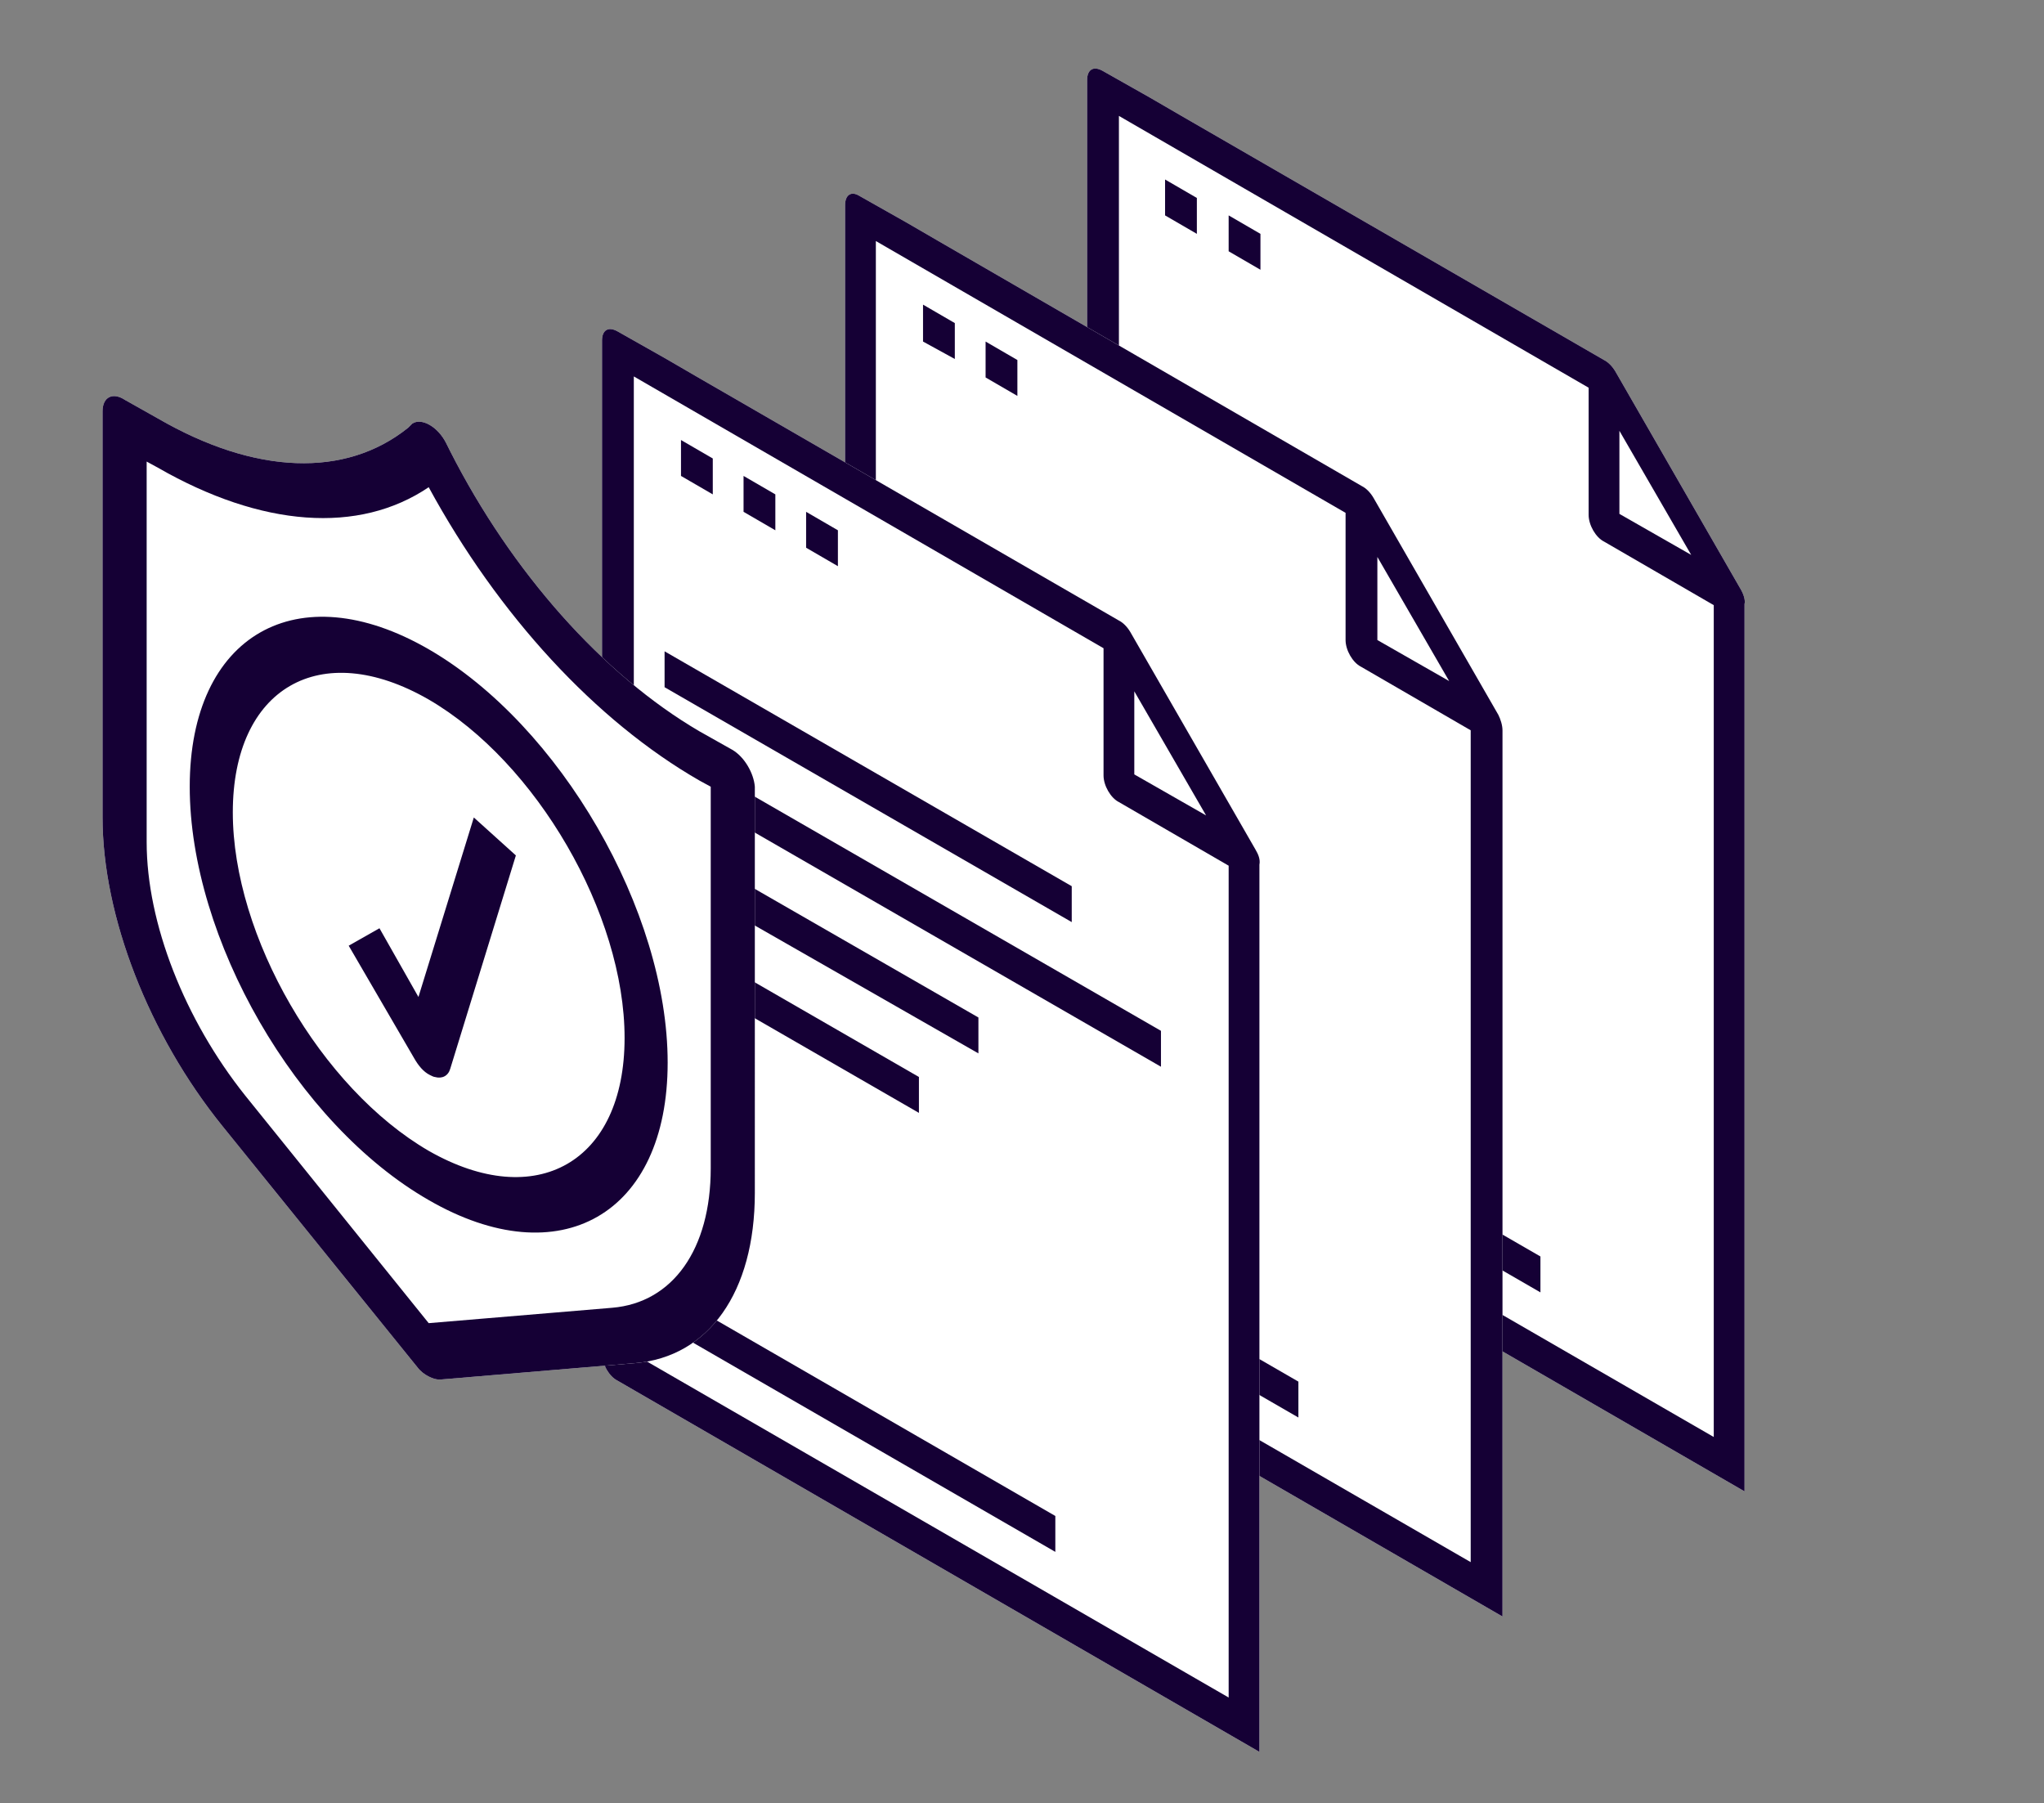
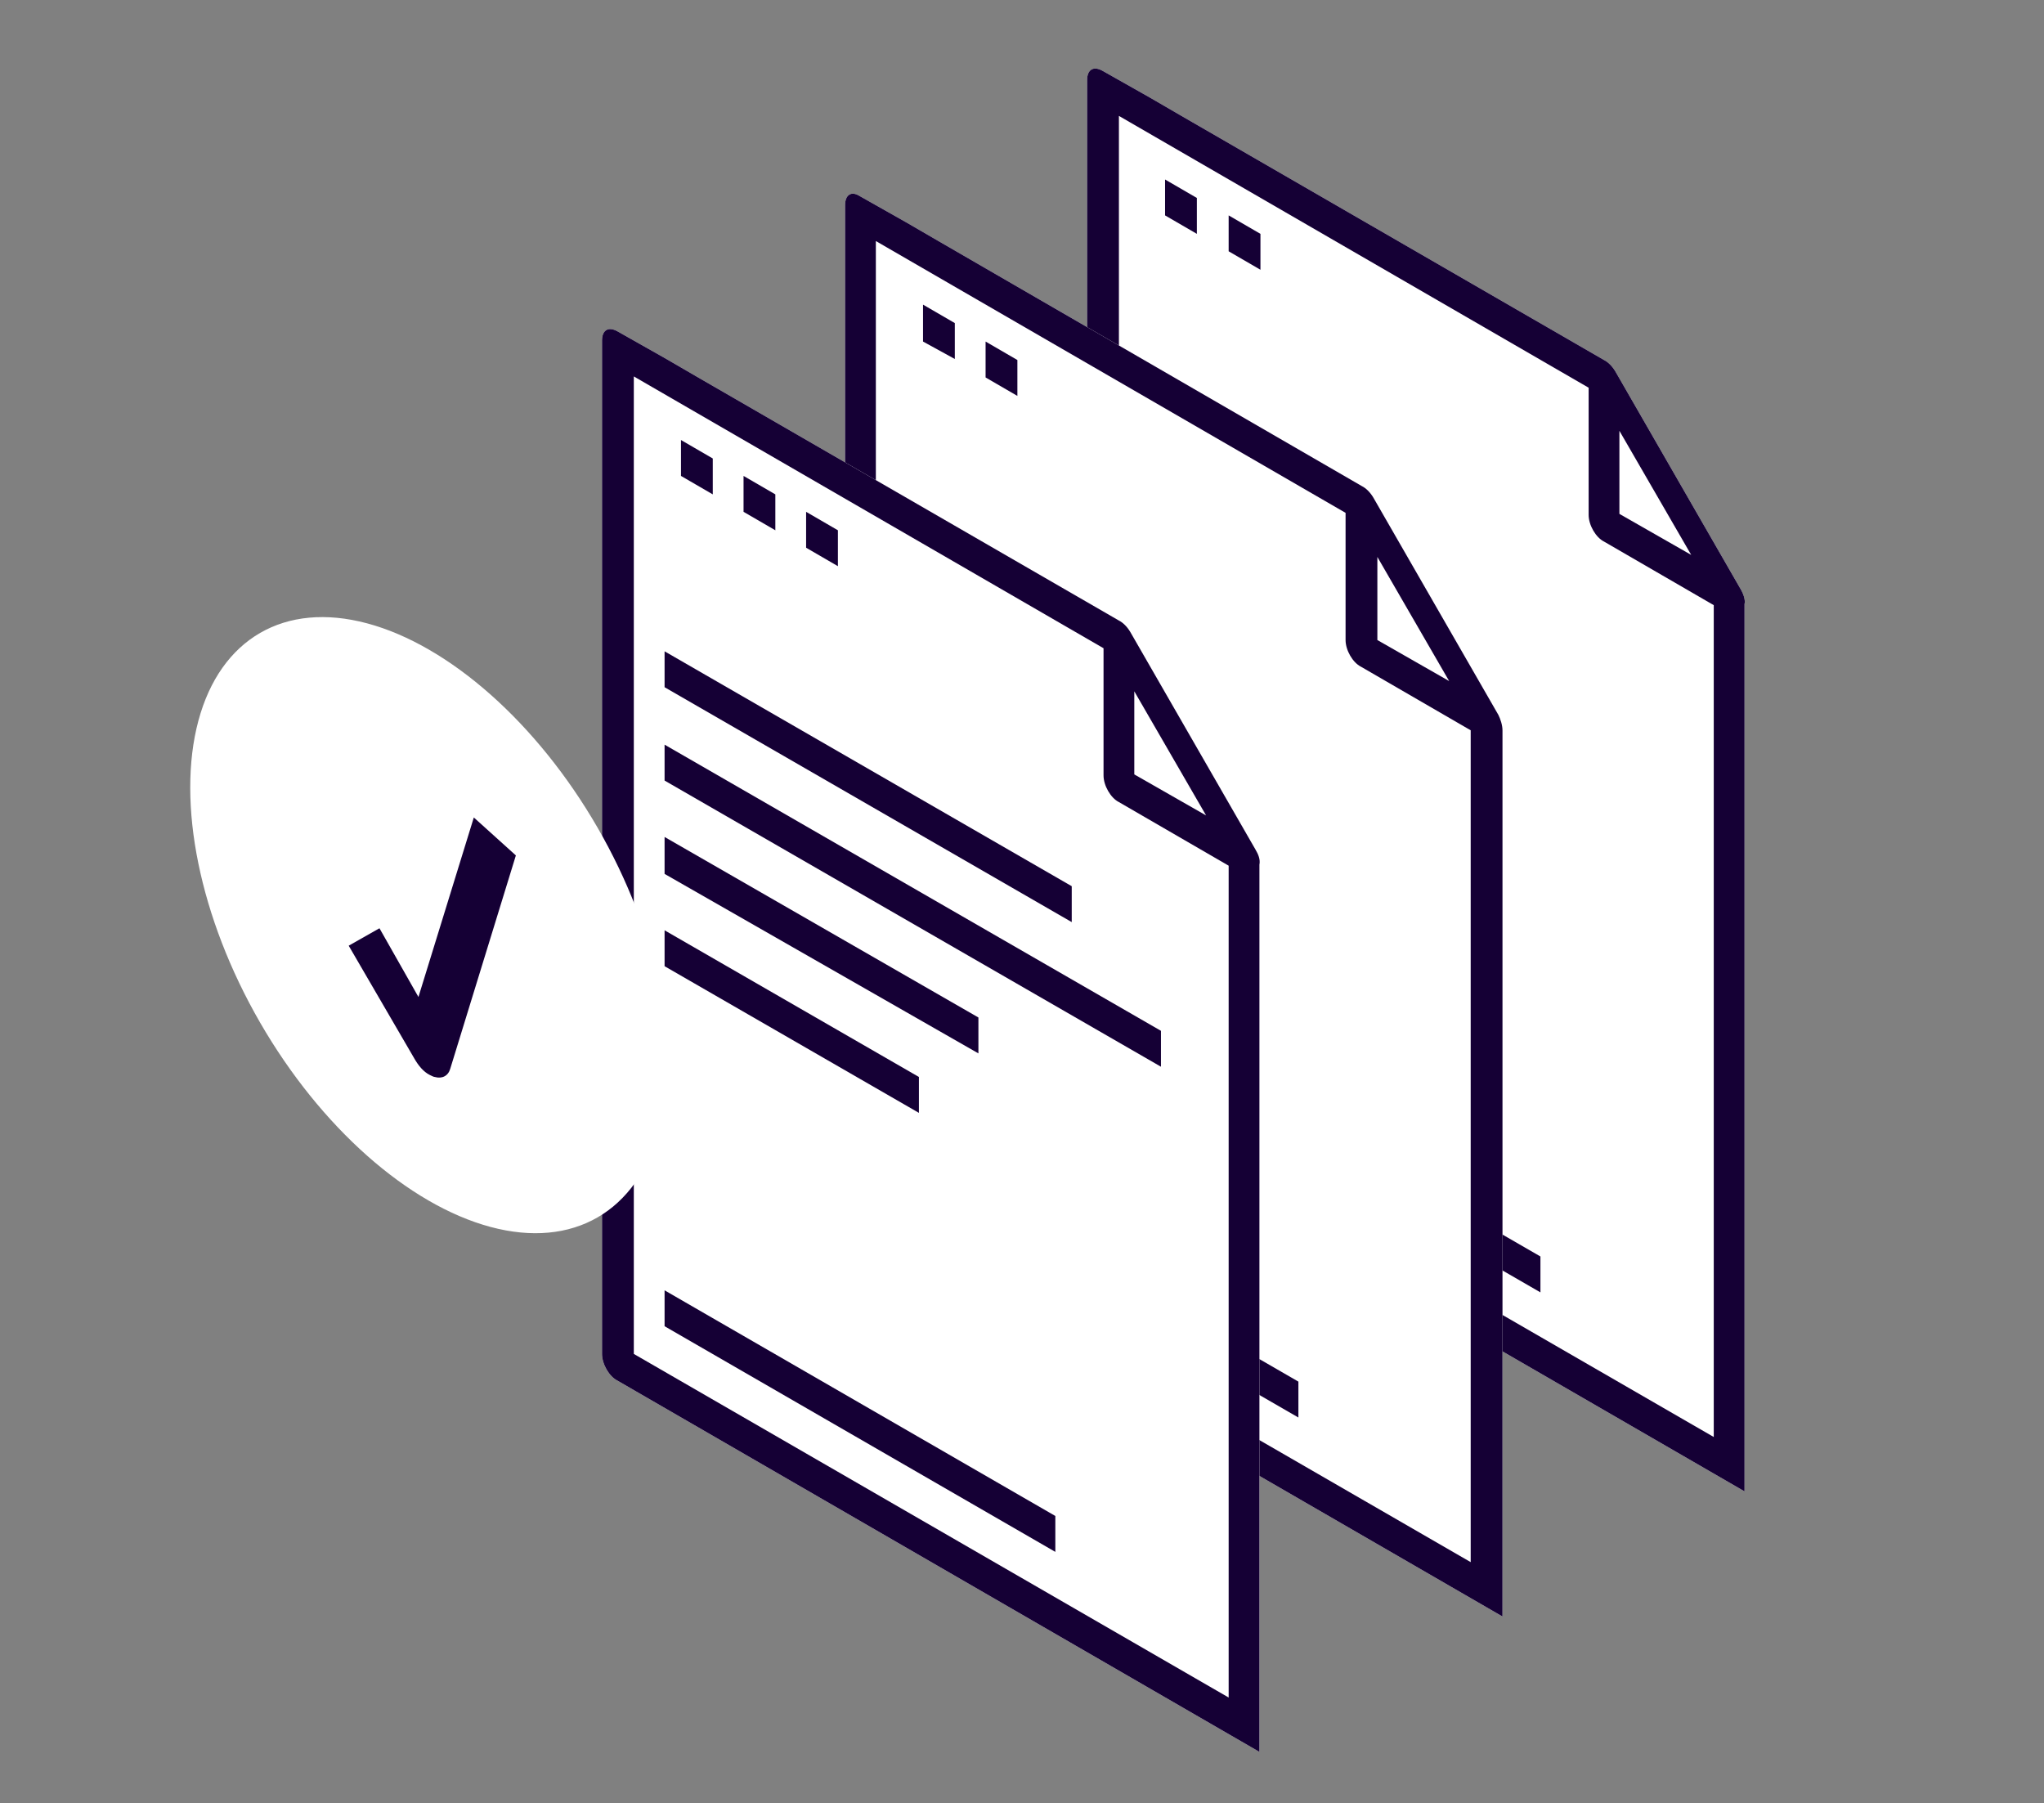
<svg xmlns="http://www.w3.org/2000/svg" version="1.1" id="Layer_3" x="0px" y="0px" viewBox="0 0 199.3 175.8" style="enable-background:new 0 0 199.3 175.8;" xml:space="preserve">
  <rect x="0" y="0" width="199.3" height="175.8" fill="#808080" stroke="none" />
  <style type="text/css">
	.st0{fill:#FFFFFF;}
	.st1{fill:#150035;}
</style>
  <g>
    <path class="st0" d="M169.7,57.4l-12.2-21.2c-0.3-0.5-0.7-0.9-1.1-1.1l-41.2-23.8l-3.1-1.8l-4.6-2.6c-0.9-0.5-1.5-0.1-1.5,0.9v98.8   c0,1,0.7,2.2,1.5,2.6l62.6,36.2V58.9C170.2,58.5,170,57.9,169.7,57.4L169.7,57.4z" />
    <path class="st1" d="M169.7,57.4l-12.2-21.2c-0.3-0.5-0.7-0.9-1.1-1.1l-41.2-23.8l-3.1-1.8l-4.6-2.6c-0.9-0.5-1.5-0.1-1.5,0.9v98.8   c0,1,0.7,2.2,1.5,2.6l62.6,36.2V58.9C170.2,58.5,170,57.9,169.7,57.4L169.7,57.4z M157.9,42l7,12.1l-7-4V42z M109.1,11.3l45.8,26.5   v12.4c0,1,0.7,2.2,1.5,2.6l10.7,6.2v81.1l-58-33.5L109.1,11.3L109.1,11.3z" />
    <path class="st1" d="M112.1,56.3l30.6,17.6v3.5l-30.6-17.6C112.1,59.8,112.1,56.3,112.1,56.3z" />
    <path class="st1" d="M112.1,65.4l24.8,14.3v3.5l-24.8-14.3V65.4z" />
    <path class="st1" d="M112.1,100.5l38.1,22v3.5l-38.1-22V100.5z" />
    <path class="st1" d="M113.6,17.5l3.1,1.8v3.5l-3.1-1.8C113.6,21,113.6,17.5,113.6,17.5z" />
    <path class="st1" d="M119.8,21l3.1,1.8v3.5l-3.1-1.8V21z" />
  </g>
  <g>
    <path class="st0" d="M146.1,69.7l-12.2-21.2c-0.3-0.5-0.7-0.9-1.1-1.1L91.5,23.5l-3.1-1.8l-4.6-2.6C83,18.6,82.4,19,82.4,20v98.8   c0,1,0.7,2.2,1.5,2.6l62.6,36.2V71.2C146.5,70.7,146.3,70.1,146.1,69.7L146.1,69.7z" />
    <path class="st1" d="M146.1,69.7l-12.2-21.2c-0.3-0.5-0.7-0.9-1.1-1.1L91.5,23.5l-3.1-1.8l-4.6-2.6C83,18.6,82.4,19,82.4,20v98.8   c0,1,0.7,2.2,1.5,2.6l62.6,36.2V71.2C146.5,70.7,146.3,70.1,146.1,69.7L146.1,69.7z M134.3,54.3l7,12.1l-7-4V54.3z M85.4,23.5   L131.2,50v12.4c0,1,0.7,2.2,1.5,2.6l10.7,6.2v81.1l-58-33.5L85.4,23.5L85.4,23.5z" />
    <path class="st1" d="M88.5,68.5L119,86.1v3.5L88.5,72C88.5,72,88.5,68.5,88.5,68.5z" />
    <path class="st1" d="M88.5,77.6l24.8,14.3v3.5L88.5,81.1V77.6z" />
    <path class="st1" d="M88.5,112.7l38.1,22v3.5l-38.1-22C88.5,116.2,88.5,112.7,88.5,112.7z" />
    <path class="st1" d="M90,29.7l3.1,1.8V35L90,33.3V29.7z" />
    <path class="st1" d="M96.1,33.3l3.1,1.8v3.5l-3.1-1.8V33.3z" />
  </g>
  <g>
    <path class="st0" d="M122.4,82.8l-12.2-21.2c-0.3-0.5-0.7-0.9-1.1-1.1L67.9,36.7l-3.1-1.8l-4.6-2.6c-0.9-0.5-1.5-0.1-1.5,0.9v98.8   c0,1,0.7,2.2,1.5,2.6l62.6,36.2V84.3C122.9,83.8,122.7,83.3,122.4,82.8L122.4,82.8z" />
    <path class="st1" d="M122.4,82.8l-12.2-21.2c-0.3-0.5-0.7-0.9-1.1-1.1L67.9,36.7l-3.1-1.8l-4.6-2.6c-0.9-0.5-1.5-0.1-1.5,0.9v98.8   c0,1,0.7,2.2,1.5,2.6l62.6,36.2V84.3C122.9,83.8,122.7,83.3,122.4,82.8L122.4,82.8z M110.6,67.4l7,12.1l-7-4   C110.6,75.5,110.6,67.4,110.6,67.4z M61.8,36.7l45.8,26.5v12.4c0,1,0.7,2.2,1.5,2.6l10.7,6.2v81.1l-58-33.5L61.8,36.7L61.8,36.7z" />
    <path class="st1" d="M64.8,63.5l39.7,22.9v3.5L64.8,67V63.5z" />
    <path class="st1" d="M64.8,72.6l48.4,27.9v3.5L64.8,76.1V72.6z" />
    <path class="st1" d="M64.8,81.6l30.6,17.6v3.5L64.8,85.2V81.6z" />
    <path class="st1" d="M64.8,90.7L89.6,105v3.5L64.8,94.2V90.7z" />
    <path class="st1" d="M64.8,125.8l38.1,22v3.5l-38.1-22C64.8,129.3,64.8,125.8,64.8,125.8z" />
    <path class="st1" d="M66.4,42.9l3.1,1.8v3.5l-3.1-1.8V42.9z" />
    <path class="st1" d="M72.5,46.4l3.1,1.8v3.5l-3.1-1.8V46.4z" />
    <path class="st1" d="M78.6,49.9l3.1,1.8v3.5l-3.1-1.8V49.9z" />
  </g>
  <g>
-     <path class="st0" d="M71.4,73.1l-3.2-1.8C58.8,65.8,49.9,55.8,43.9,44l-0.4-0.8c-0.8-1.6-2.4-2.5-3.3-1.9l-0.4,0.4   c-6.1,4.9-14.9,4.6-24.4-0.9l-3.2-1.8C11,38.2,10,38.7,10,40.1v39.6c0,9.6,4.5,21.2,11.7,30.1l19,23.5c0.3,0.4,0.7,0.7,1.1,0.9   c0.4,0.2,0.7,0.3,1.1,0.3l19-1.6c7.2-0.6,11.7-6.9,11.7-16.6V76.7C73.5,75.4,72.6,73.8,71.4,73.1L71.4,73.1z" />
    <ellipse transform="matrix(0.866 -0.5 0.5 0.866 -39.483 32.984)" class="st0" cx="41.8" cy="90.2" rx="19" ry="32.9" />
-     <path class="st1" d="M71.4,73.1l-3.2-1.8C58.8,65.8,49.9,55.8,43.9,44l-0.4-0.8c-0.8-1.6-2.4-2.5-3.3-1.9l-0.4,0.4   c-6.1,4.9-14.9,4.6-24.4-0.9l-3.2-1.8C11,38.2,10,38.7,10,40.1v39.6c0,9.6,4.5,21.2,11.7,30.1l19,23.5c0.3,0.4,0.7,0.7,1.1,0.9   c0.4,0.2,0.7,0.3,1.1,0.3l19-1.6c7.2-0.6,11.7-6.9,11.7-16.6V76.7C73.5,75.4,72.6,73.8,71.4,73.1L71.4,73.1z M69.3,113.9   c0,7.9-3.7,13.1-9.6,13.6l-17.9,1.5l-17.9-22.2C18,99.4,14.3,90,14.3,82.1V45l1.1,0.6c10.1,5.8,19.6,6.5,26.4,1.9   c6.8,12.5,16.3,22.8,26.4,28.6l1.1,0.6V113.9z" />
-     <path class="st1" d="M41.8,63.3C29,55.9,18.5,61.9,18.5,76.7s10.4,32.9,23.3,40.3c12.8,7.4,23.3,1.4,23.3-13.4S54.6,70.7,41.8,63.3   z M41.8,112.2c-10.5-6.1-19.1-20.9-19.1-33s8.5-17.1,19.1-11c10.5,6.1,19.1,20.9,19.1,33S52.3,118.2,41.8,112.2z" />
    <path class="st1" d="M40.8,97.2L37,90.5l-3,1.7l6.4,11c0.4,0.7,0.9,1.3,1.5,1.6c0.2,0.1,0.4,0.2,0.5,0.2c0.7,0.2,1.3-0.1,1.5-0.8   l6.4-20.8l-4.1-3.7L40.8,97.2L40.8,97.2z" />
  </g>
</svg>